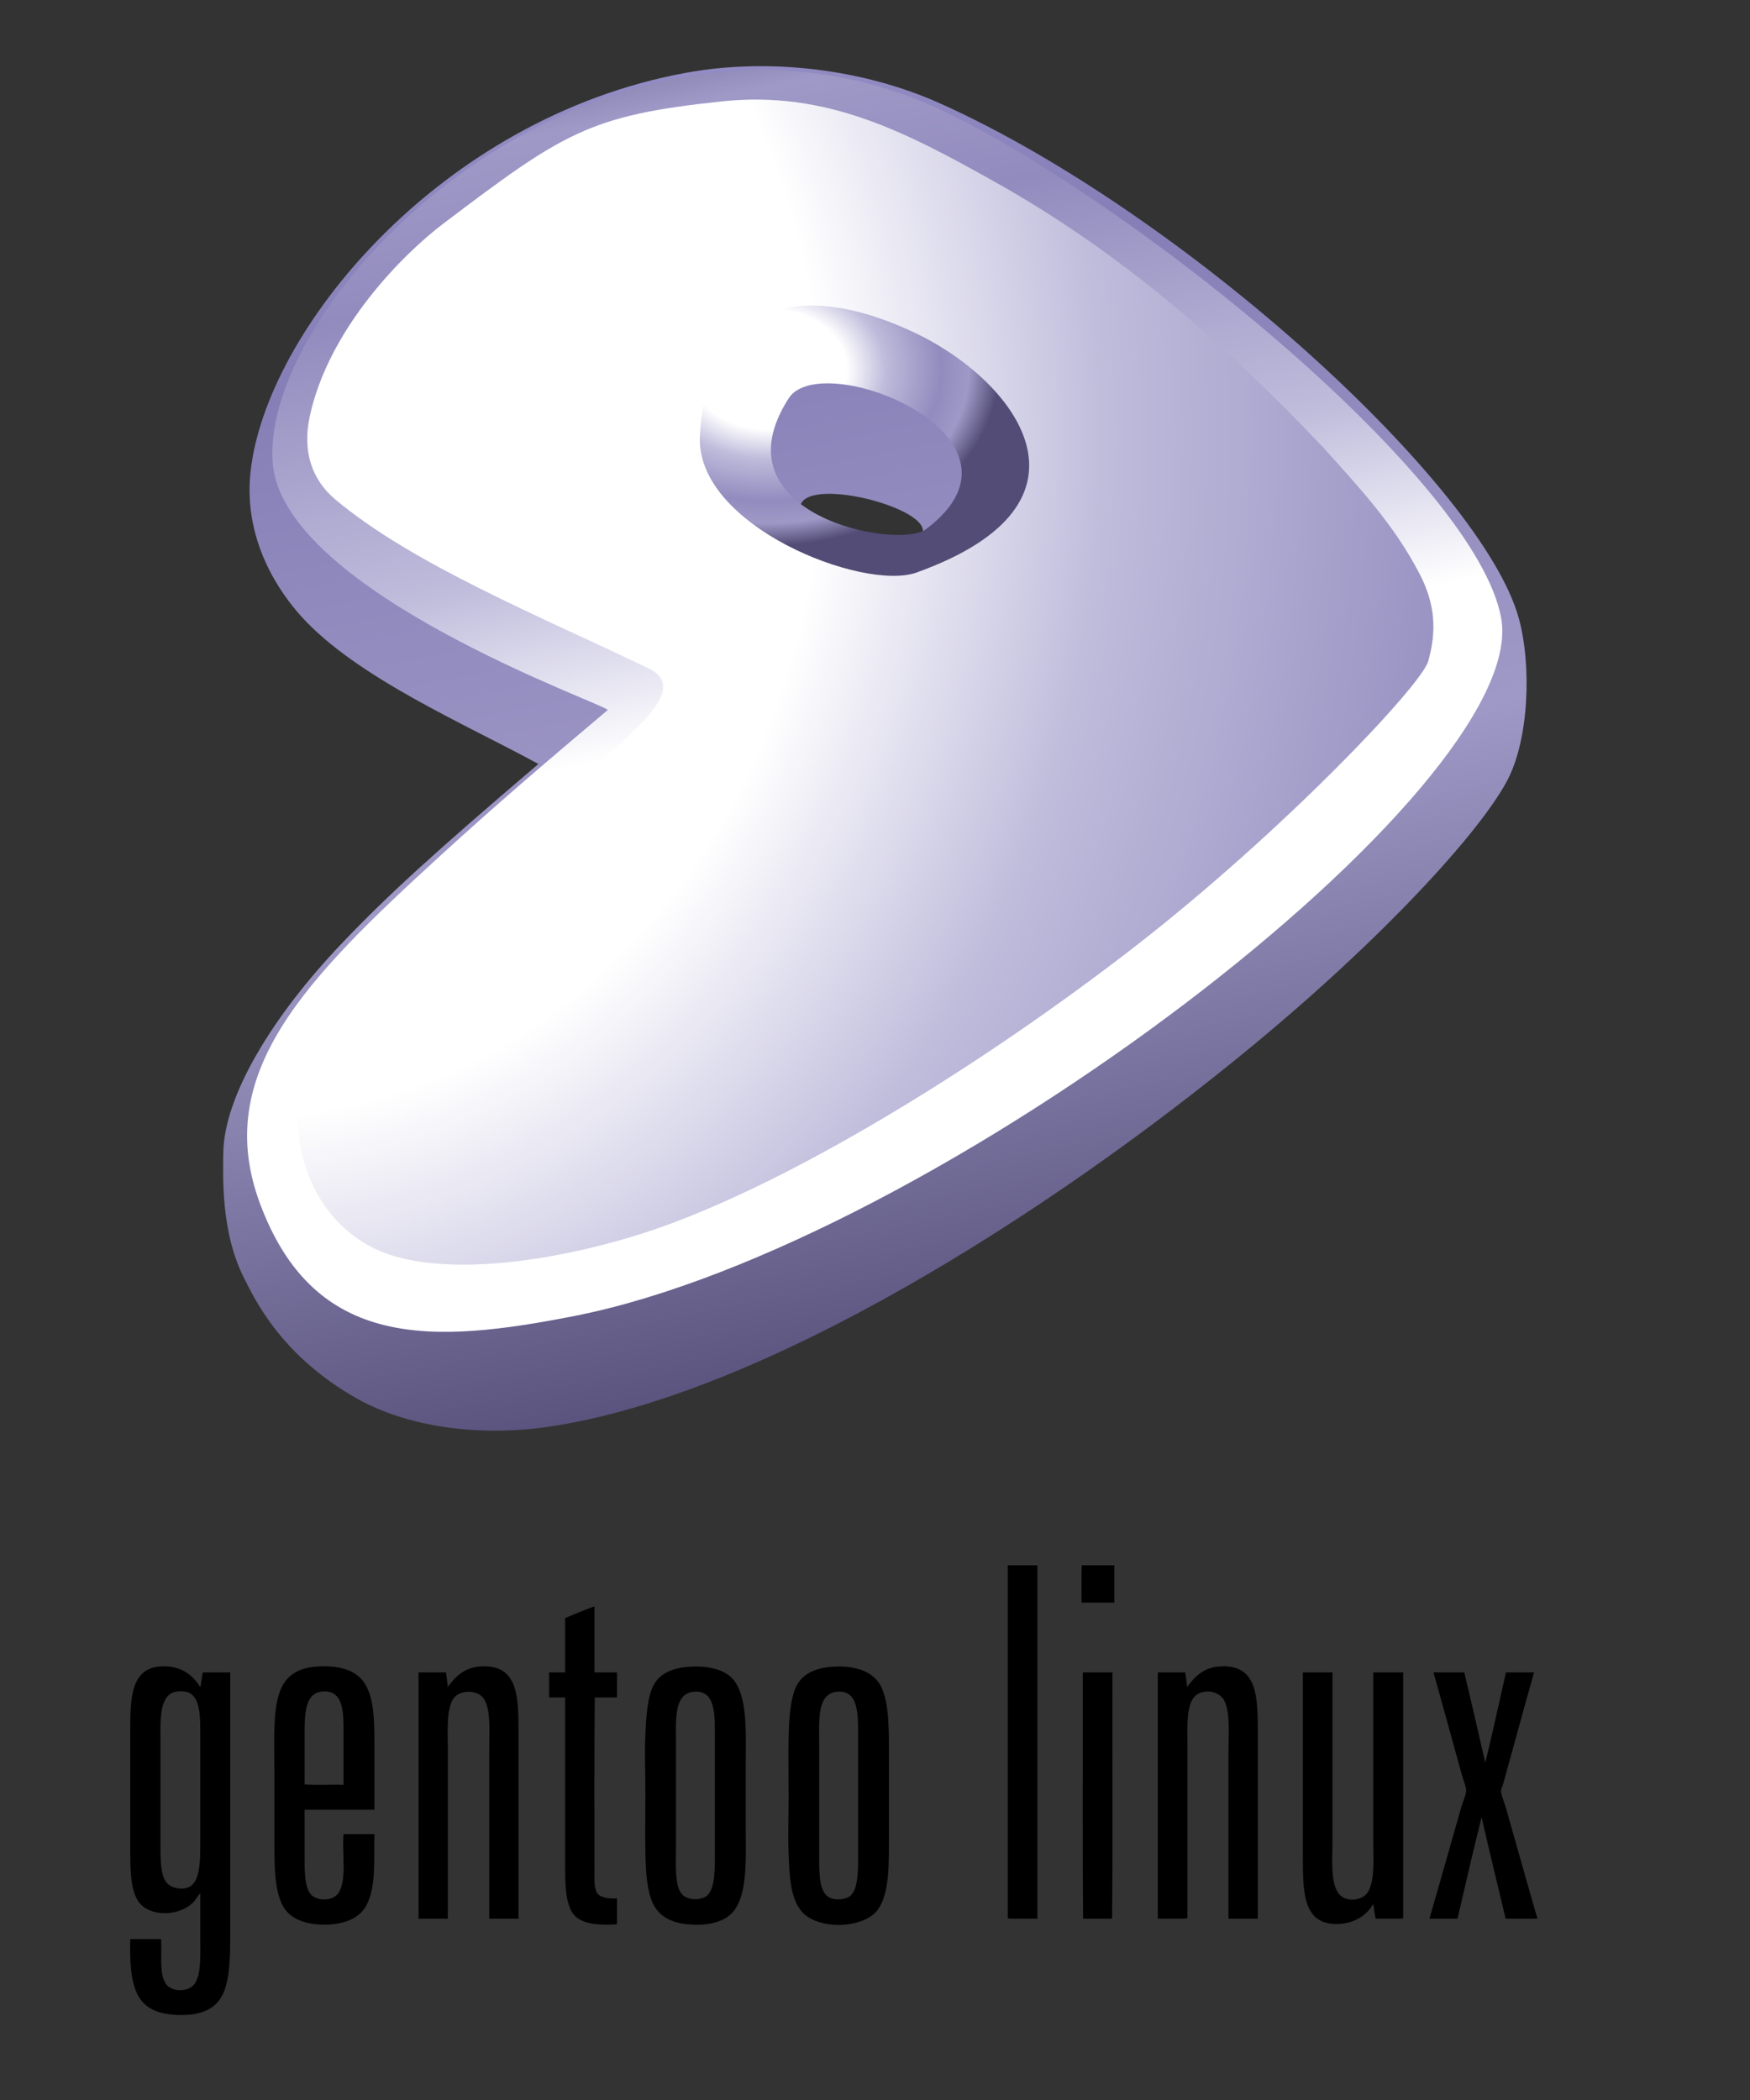
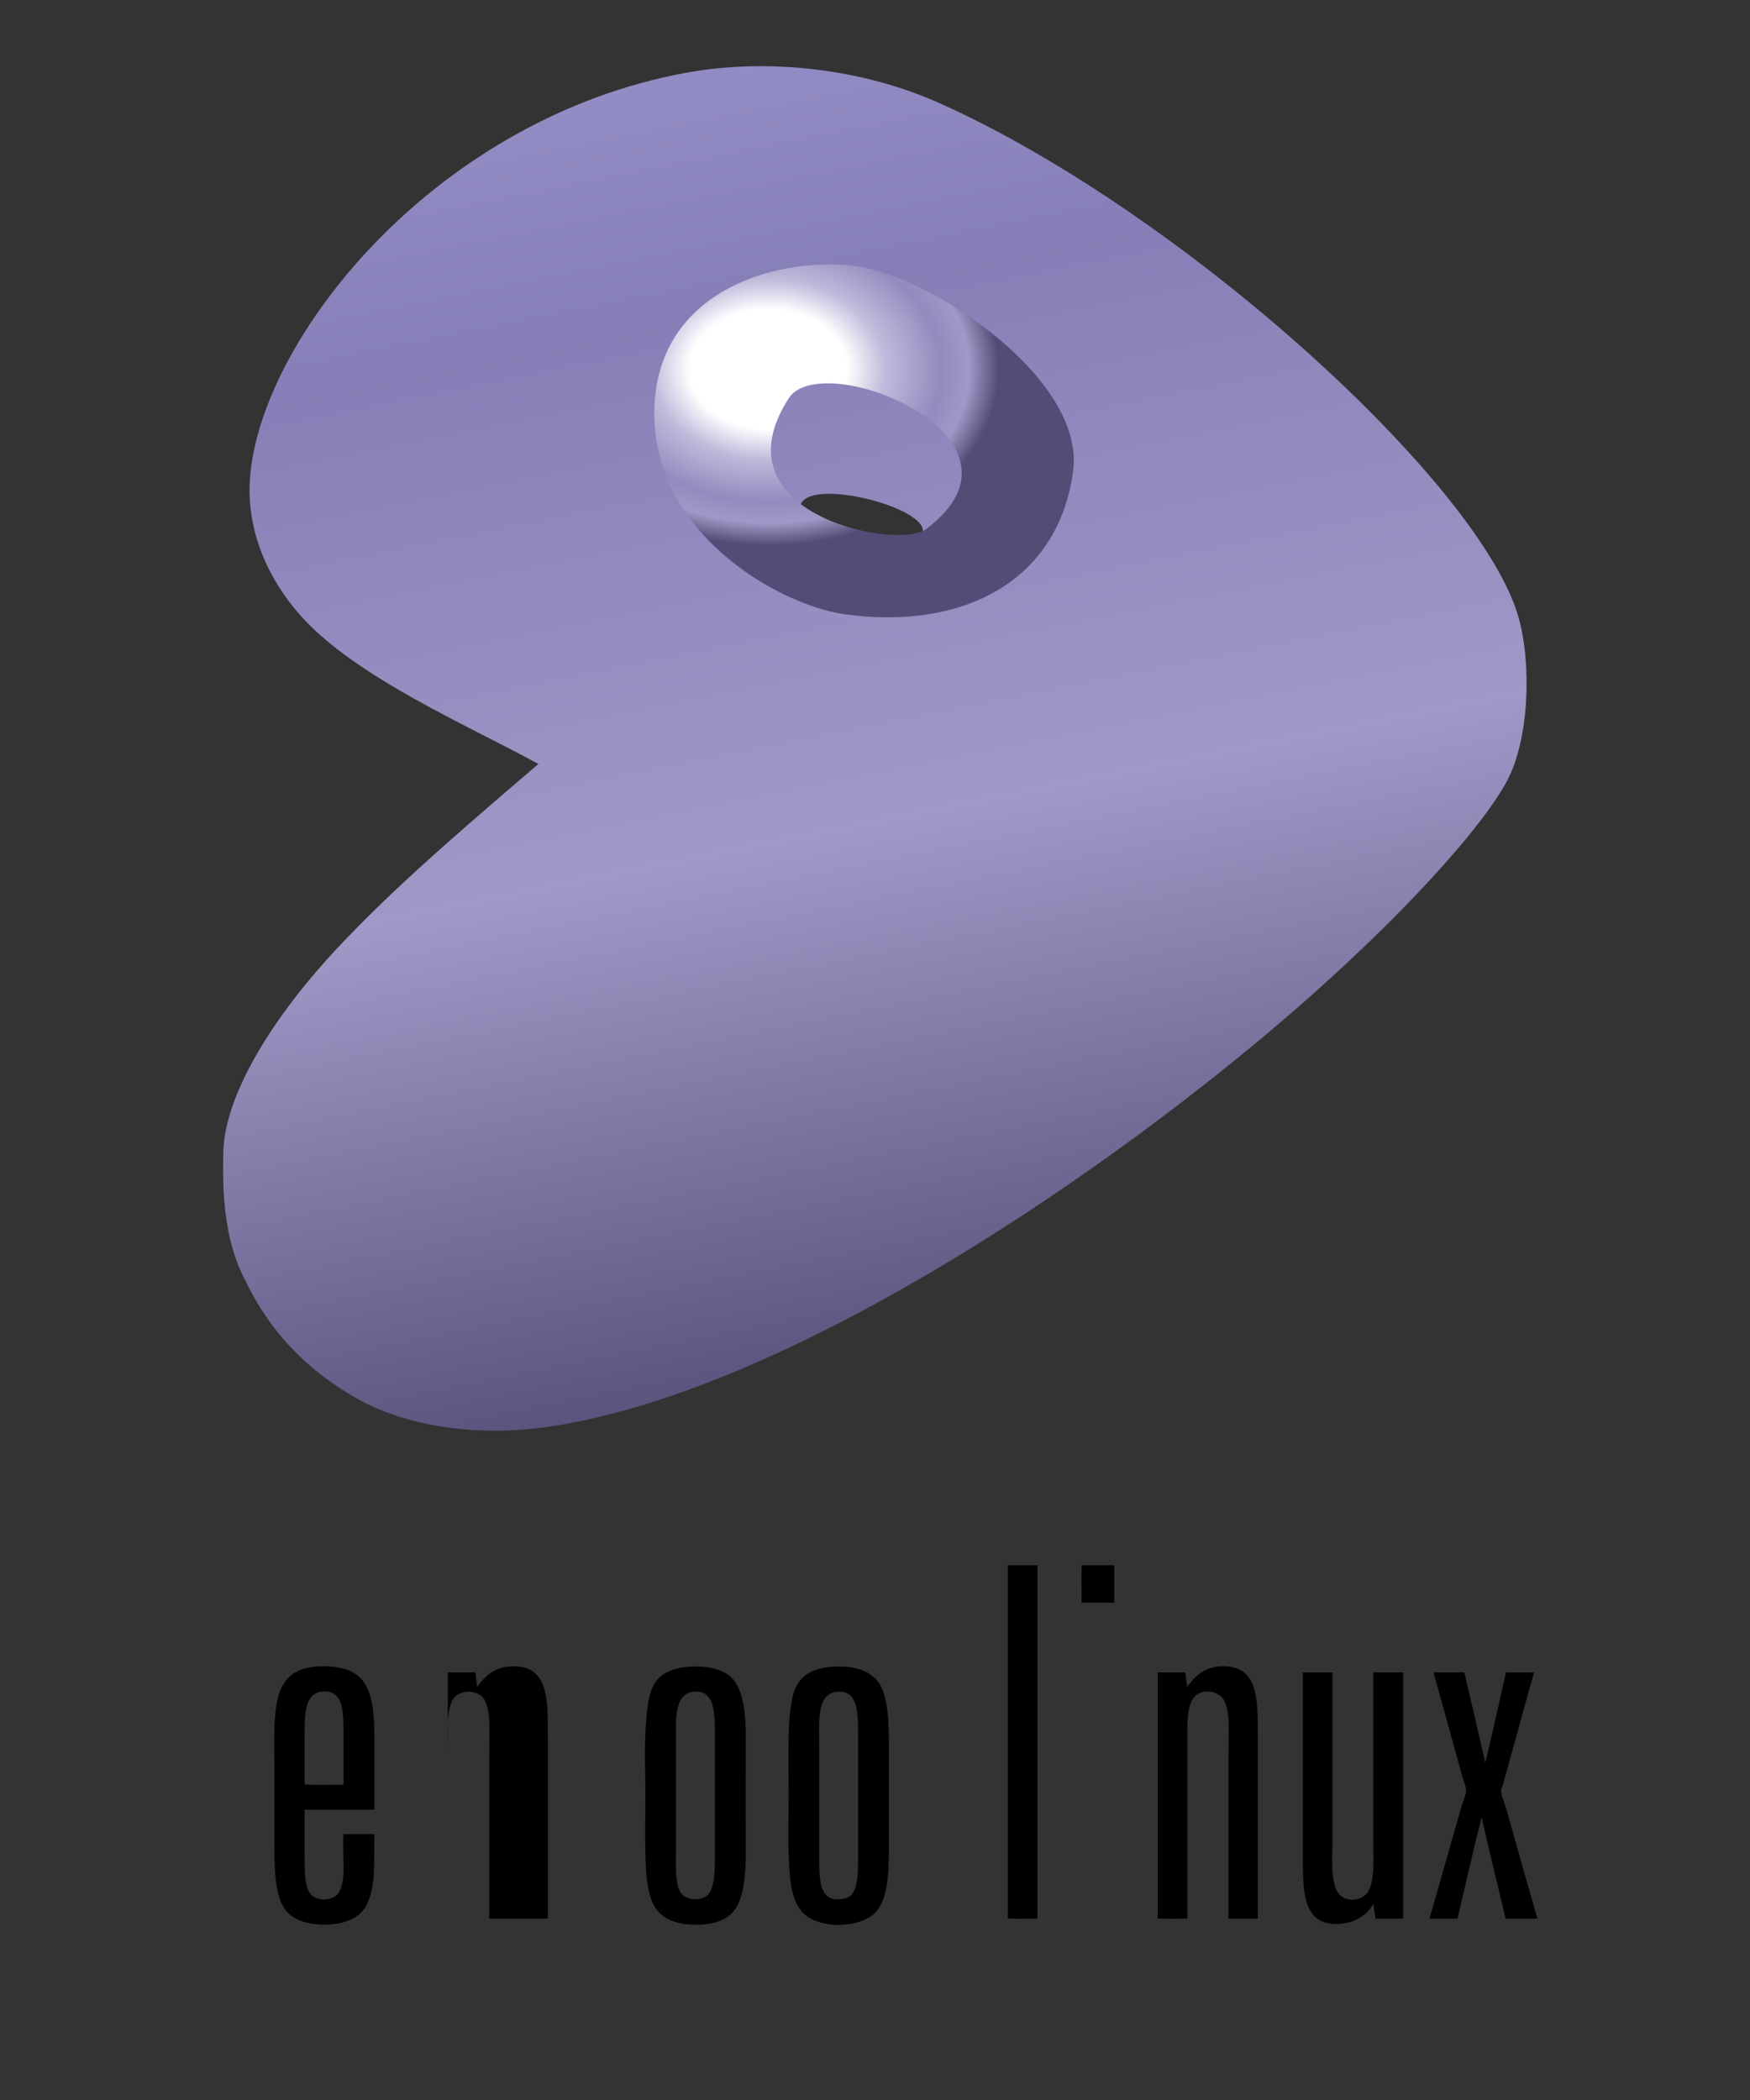
<svg xmlns="http://www.w3.org/2000/svg" width="100%" height="100%" viewBox="0 0 500 600" version="1.1" xml:space="preserve" style="fill-rule:evenodd;clip-rule:evenodd;stroke-linejoin:round;stroke-miterlimit:1.414;" id="svg100">
  <rect x="0" y="0" width="500" height="600" fill="#333333" stroke="none" />
  <g id="Ebene 1">
    <g id="g37">
      <path d="M288.025,447.225l8.379,0l0,100.979c-2.793,-0.059 -5.82,0.116 -8.467,-0.089l0,-100.626c-0.008,-0.125 -0.014,-0.249 0.088,-0.264" style="fill:#000;" id="path9" />
      <path d="M309.103,447.225l9.26,0l0,10.671l-9.348,0c0.059,-3.528 -0.117,-7.291 0.088,-10.671" style="fill:#000;" id="path11" />
-       <path d="M169.85,477.827l6.438,0l0,7.144l-6.35,0c-0.161,15.628 -0.087,33.086 -0.088,49.474c0,2.484 -0.141,4.96 0.706,6.351c0.891,1.465 3.48,1.74 5.732,1.588l0,7.407c-5.558,0.356 -11.029,0.033 -13.052,-3.792c-1.837,-3.473 -1.764,-8.618 -1.764,-13.935l0,-47.093l-4.586,0l0,-7.144l4.586,0l0,-15.521c2.736,-1.116 5.731,-2.442 8.378,-3.352l0,18.873Z" style="fill:#000;" id="path13" />
-       <path d="M45.854,497.493l0,27.869c0,4.831 -0.156,9.944 1.587,12.347c1.29,1.777 4.721,2.487 6.791,1.322c2.867,-1.612 2.998,-7.071 2.998,-12.347l0,-30.778c0,-5.015 0.097,-10.618 -3.175,-12.259c-0.896,-0.449 -2.685,-0.47 -3.527,-0.351c-5.18,0.727 -4.674,8.311 -4.674,14.197M57.23,482.059c0.272,-1.374 0.428,-2.864 0.706,-4.232l7.849,0l0,74.08c0,6.582 -0.049,12.471 -1.676,16.846c-1.699,4.568 -5.505,6.821 -11.553,6.966c-6.309,0.151 -10.847,-1.43 -13.052,-5.467c-2.121,-3.883 -2.442,-9.396 -2.293,-16.228l8.819,0c0.245,4.636 -0.546,9.627 1.235,12.612c1.527,2.56 6.392,2.626 8.201,0.352c2.068,-2.597 1.764,-8.103 1.764,-13.228l0,-12.876c-0.827,1.006 -1.354,1.991 -2.205,2.822c-4.069,3.973 -12.866,4.09 -15.786,-0.882c-1.989,-3.386 -2.028,-9.023 -2.028,-14.64l0,-33.336c0,-9.298 0.061,-18.017 8.378,-18.697c5.953,-0.486 9.354,2.275 11.641,5.908" style="fill:#000;" id="path19" />
      <path d="M98.151,496.082c0,-6.201 0.351,-13.357 -6.085,-12.786c-5.11,0.451 -5.027,6.807 -5.027,12.521l0,14.024c3.528,0.205 7.437,0.029 11.112,0.088l0,-13.847ZM106.97,517.072l-19.931,0l0,12.964c0,4.085 -0.121,9.028 1.763,11.2c1.721,1.983 5.942,1.924 7.585,0c2.914,-3.413 1.277,-11.504 1.764,-17.197l8.819,0c-0.183,7.943 0.514,14.789 -2.205,20.196c-1.86,3.7 -6.043,5.454 -11.112,5.645c-5.184,0.193 -9.865,-1.061 -12.258,-4.41c-2.785,-3.897 -2.999,-11.15 -2.999,-18.079l0,-21.079c0,-7.57 -0.364,-14.729 0.794,-20.283c1.304,-6.259 4.631,-9.44 11.465,-9.878c6.965,-0.445 11.68,1.318 13.934,5.468c2.284,4.205 2.381,10.204 2.381,16.58l0,18.873Z" style="fill:#000;" id="path21" />
-       <path d="M148.155,548.204l-8.378,0l0,-48.241c0,-5.055 0.523,-11.394 -1.499,-14.552c-1.697,-2.65 -6.895,-2.78 -8.731,-0.088c-2.095,3.072 -1.588,9.548 -1.588,14.552l0,48.329l-8.378,0l0,-70.377l7.849,0c0.207,1.352 0.371,2.746 0.529,4.145c1.963,-2.721 4.554,-5.457 8.996,-5.821c11.349,-0.926 11.2,8.926 11.2,19.578l0,52.475Z" style="fill:#000;" id="path23" />
+       <path d="M148.155,548.204l-8.378,0l0,-48.241c0,-5.055 0.523,-11.394 -1.499,-14.552c-1.697,-2.65 -6.895,-2.78 -8.731,-0.088c-2.095,3.072 -1.588,9.548 -1.588,14.552l0,48.329l0,-70.377l7.849,0c0.207,1.352 0.371,2.746 0.529,4.145c1.963,-2.721 4.554,-5.457 8.996,-5.821c11.349,-0.926 11.2,8.926 11.2,19.578l0,52.475Z" style="fill:#000;" id="path23" />
      <path d="M193.132,497.846c0,9.196 0,20.624 0,29.809c0,5.018 -0.416,10.863 1.587,13.405c1.654,2.096 5.793,1.901 7.32,0.528c2.455,-2.205 2.205,-8.402 2.205,-13.493c0,-10.719 0.001,-20.319 0,-31.395c0,-6.442 0.397,-14.163 -6.261,-13.317c-5.486,0.695 -4.851,8.254 -4.851,14.463M196.571,476.239c5.01,-0.392 9.74,0.503 12.347,2.998c4.961,4.747 4.145,16.452 4.145,26.37c0.001,5.188 0,10.388 0,15.257c0.001,10.001 0.789,21.609 -4.41,26.192c-2.86,2.522 -7.631,3.206 -12.346,2.734c-4.383,-0.438 -7.887,-2.213 -9.613,-5.643c-1.832,-3.645 -2.179,-8.982 -2.293,-14.729c-0.121,-6.142 0,-11.223 0,-16.932c0,-6.122 -0.267,-11.38 0,-17.021c0.24,-5.073 0.535,-10.936 2.558,-14.375c1.807,-3.074 5.412,-4.523 9.612,-4.851" style="fill:#000;" id="path25" />
      <path d="M234.053,498.288l0,30.778c0,5.067 -0.232,11.019 2.557,12.876c1.797,1.197 5.157,0.821 6.438,-0.353c2.408,-2.204 2.117,-8.58 2.117,-13.581c-0.001,-10.538 0,-20.437 0,-31.396c-0.001,-6.485 0.346,-14.068 -6.262,-13.228c-5.594,0.709 -4.85,8.646 -4.85,14.904M237.492,476.239c6.264,-0.489 11.866,0.979 14.199,5.557c2.509,4.924 2.293,13.39 2.293,21.342c0.001,8.088 0,15.627 0,23.546c0.001,7.771 -0.124,15.857 -3.88,19.756c-3.666,3.804 -12.784,4.746 -18.432,1.764c-5.398,-2.851 -6.055,-9.716 -6.35,-18.256c-0.206,-5.96 0,-11.197 0,-16.845c0,-5.749 -0.127,-11.642 0,-16.932c0.124,-5.186 0.472,-10.994 2.293,-14.552c1.771,-3.46 5.45,-5.033 9.877,-5.38" style="fill:#000;" id="path27" />
      <path d="M359.372,548.204l-8.378,0c0.001,-15.498 -0.001,-31.815 0,-47.889c0,-5.063 0.572,-11.291 -1.322,-14.638c-1.24,-2.194 -4.961,-3.229 -7.586,-1.588c-3.223,2.015 -2.821,8.68 -2.821,13.934l0,50.092c-2.646,0.205 -5.673,0.03 -8.466,0.089l0,-70.377l7.848,0c0.23,1.329 0.382,2.734 0.529,4.145c1.984,-2.699 4.556,-5.457 8.996,-5.821c11.296,-0.923 11.2,8.77 11.2,19.49c0.001,17.23 0,36.413 0,52.563" style="fill:#000;" id="path29" />
-       <path d="M309.456,477.827l8.378,0c-0.059,23.43 0.118,47.093 -0.088,70.377l-8.29,0c-0.206,-23.194 -0.029,-46.771 -0.088,-70.112c-0.008,-0.125 -0.015,-0.249 0.088,-0.265" style="fill:#000;" id="path31" />
      <path d="M372.336,477.827l8.379,0c0.002,15.116 -0.002,31.862 0,47.888c0,6.217 -0.963,14.989 3.615,16.669c2.69,0.985 5.449,-0.098 6.527,-1.853c1.993,-3.247 1.499,-9.513 1.499,-14.552c-0.001,-16.056 0.001,-32.517 0,-48.152l8.554,0l0,70.288c-2.44,0.205 -5.261,0.03 -7.849,0.089c-0.317,-1.329 -0.487,-2.806 -0.705,-4.233c-1.807,3.354 -5.819,5.964 -11.201,5.732c-8.975,-0.388 -8.908,-9.738 -8.907,-19.314c0.002,-17.351 -0.002,-35.448 0,-52.297c-0.008,-0.125 -0.015,-0.249 0.088,-0.265" style="fill:#000;" id="path33" />
      <path d="M409.641,477.827l8.73,0c2.042,8.57 4.032,17.193 5.998,25.84c2.07,-8.513 3.945,-17.221 5.909,-25.84l8.025,0c-2.969,10.447 -5.812,21.085 -8.819,31.838c-0.204,0.727 -0.607,1.496 -0.617,2.027c-0.024,1.104 0.996,3.447 1.323,4.586c3.057,10.661 6.02,21.384 9.083,31.926l-9.083,0c-2.311,-9.654 -4.659,-19.271 -6.879,-29.016c-2.402,9.565 -4.613,19.317 -6.88,29.016l-8.024,0c3.071,-10.548 6.053,-21.276 9.171,-32.102c0.426,-1.481 1.305,-3.228 1.323,-4.498c0.015,-1.143 -0.771,-2.875 -1.147,-4.233c-2.707,-9.773 -5.403,-19.629 -8.113,-29.279c0.018,-0.152 -0.15,-0.229 0,-0.265" style="fill:#000;" id="path35" />
    </g>
    <g id="g5680">
      <path id="path2973" d="M63.788,329.787c0.042,-16.446 14.023,-39.407 33.889,-60.268c13.275,-13.94 26.758,-26.177 56.15,-51.237c-20.331,-11.156 -51.95,-24.615 -67.816,-42.242c-5.87,-6.522 -16.51,-21.298 -14.446,-41.04c4.206,-40.235 53.868,-101.297 124.459,-114.207c23.488,-4.295 50.455,-1.194 72.65,8.784c69.629,31.304 154.782,109.073 165.259,147.046c3.688,13.366 2.979,34.671 -3.378,46.544c-7.88,14.717 -35.157,44.607 -72.476,75.45c-58.556,48.394 -140.611,100.359 -201.881,109.103c-19.797,2.826 -40.024,-0.121 -54.218,-8.131c-22.208,-12.531 -29.58,-29.261 -32.172,-34.276c-6.891,-13.335 -6.035,-30.228 -6.02,-35.526ZM228.587,145.011c0.756,-9.325 37.322,-0.041 35.011,7.344c-2.437,7.79 -35.878,3.354 -35.011,-7.344Z" style="fill:url(#_Linear1);" />
      <g id="mid">
-         <path id="path2975" d="M173.616,202.874c-19.241,16.246 -32.035,27.2 -48.075,41.86c-38.626,35.303 -64.87,62.176 -51.34,98.909c15.609,42.374 49.824,40.226 89.947,32.349c103.421,-20.397 273.426,-151.094 264.761,-199.369c-7.011,-39.061 -101.991,-116.721 -158.227,-144.356c-17.568,-8.634 -37.816,-13.099 -58.124,-12.143c-77.327,3.649 -137.714,74.052 -134.629,112.197c3.001,37.11 96.794,69.446 95.687,70.553ZM162.009,73.321c-23.268,25.887 -8.391,75.974 30.196,103.274c45.151,31.944 118.268,37.728 132.818,13.093c27.14,-45.952 -2.492,-94.54 -46.726,-116.214c-43.711,-21.418 -101.784,-16.291 -116.288,-0.153l0,0Z" style="fill:url(#_Linear2);" />
        <path id="path4976" d="M241.361,175.509c32.665,4.54 60.822,-8.542 65.225,-40.798c3.353,-24.571 -34.251,-51.417 -56.86,-57.609c-18.88,-5.17 -59.869,1.479 -62.632,37.187c-2.873,37.121 35.22,58.572 54.267,61.22ZM225.364,113.77c-21.468,33.258 31.17,43.483 39.229,37.417c34.744,-26.148 -29.771,-52.069 -39.229,-37.417Z" style="fill:url(#_Radial3);" />
      </g>
-       <path id="path2977" d="M206.325,28.96c-37.973,4.002 -45.246,8.89 -79.647,34.917c-11.529,8.723 -32.75,29.948 -38.187,55.128c-2.071,9.59 0.377,17.869 7.284,23.676c22.115,18.593 59.13,33.677 89.497,48.259c8.895,4.271 3.005,12.015 -11.338,24.432c-36.193,31.334 -85.128,69.476 -88.544,98.539c-1.609,13.696 3.079,32.306 19.703,41.829c19.418,11.125 59.729,3.864 86.645,-6.159c39.334,-14.647 91.003,-46.973 132.023,-78.749c42.656,-33.042 82.316,-75.01 84.278,-81.855c2.409,-8.406 2.169,-16.17 -2.481,-25.096c-7.3,-14.017 -17.061,-24.433 -27.542,-36.091c-28.121,-29.647 -57.875,-55.697 -93.474,-75.66c-25.708,-14.416 -48.326,-26.32 -78.217,-23.17ZM262.106,95.427c27.434,13.263 55.607,48.102 -0.244,68.154c-15.188,5.452 -63.353,-13.391 -61.879,-39.107c2.151,-37.987 28.626,-45.242 62.123,-29.047l0,0Z" style="fill:url(#_Radial4);" />
    </g>
  </g>
  <defs id="defs98">
    <linearGradient id="_Linear1" x1="0" y1="0" x2="1" y2="0" gradientUnits="userSpaceOnUse" gradientTransform="matrix(244.692,1281.55,-1281.55,244.692,5.265,-872.781)">
      <stop offset="0%" style="stop-color:#fff;stop-opacity:1" id="stop46" />
      <stop offset="34%" style="stop-color:#fff;stop-opacity:1" id="stop48" />
      <stop offset="51%" style="stop-color:#bebdf3;stop-opacity:1" id="stop50" />
      <stop offset="75%" style="stop-color:#867fb7;stop-opacity:1" id="stop52" />
      <stop offset="87%" style="stop-color:#9f99c7;stop-opacity:1" id="stop54" />
      <stop offset="100%" style="stop-color:#524c76;stop-opacity:1" id="stop56" />
    </linearGradient>
    <linearGradient id="_Linear2" x1="0" y1="0" x2="1" y2="0" gradientUnits="userSpaceOnUse" gradientTransform="matrix(-73.91,-331.394,331.394,-73.91,306.28,306.967)">
      <stop offset="0%" style="stop-color:#fff;stop-opacity:1" id="stop59" />
      <stop offset="34%" style="stop-color:#fff;stop-opacity:1" id="stop61" />
      <stop offset="51%" style="stop-color:#bebbdb;stop-opacity:1" id="stop63" />
      <stop offset="75%" style="stop-color:#928bbe;stop-opacity:1" id="stop65" />
      <stop offset="87%" style="stop-color:#9f99c7;stop-opacity:1" id="stop67" />
      <stop offset="100%" style="stop-color:#524c76;stop-opacity:1" id="stop69" />
    </linearGradient>
    <radialGradient id="_Radial3" cx="0" cy="0" r="1" gradientUnits="userSpaceOnUse" gradientTransform="matrix(65.776,0,0,50.415,219.576,105.5)">
      <stop offset="0%" style="stop-color:#fff;stop-opacity:1" id="stop72" />
      <stop offset="34%" style="stop-color:#fff;stop-opacity:1" id="stop74" />
      <stop offset="51%" style="stop-color:#bebbdb;stop-opacity:1" id="stop76" />
      <stop offset="75%" style="stop-color:#928bbe;stop-opacity:1" id="stop78" />
      <stop offset="87%" style="stop-color:#9f99c7;stop-opacity:1" id="stop80" />
      <stop offset="100%" style="stop-color:#524c76;stop-opacity:1" id="stop82" />
    </radialGradient>
    <radialGradient id="_Radial4" cx="0" cy="0" r="1" gradientUnits="userSpaceOnUse" gradientTransform="matrix(-9.017,572.145,-487.965,-7.683,69.926,121.634)">
      <stop offset="0%" style="stop-color:#fff;stop-opacity:1" id="stop85" />
      <stop offset="34%" style="stop-color:#fff;stop-opacity:1" id="stop87" />
      <stop offset="51%" style="stop-color:#bebbdb;stop-opacity:1" id="stop89" />
      <stop offset="75%" style="stop-color:#928bbe;stop-opacity:1" id="stop91" />
      <stop offset="87%" style="stop-color:#9f99c7;stop-opacity:1" id="stop93" />
      <stop offset="100%" style="stop-color:#524c76;stop-opacity:1" id="stop95" />
    </radialGradient>
  </defs>
</svg>